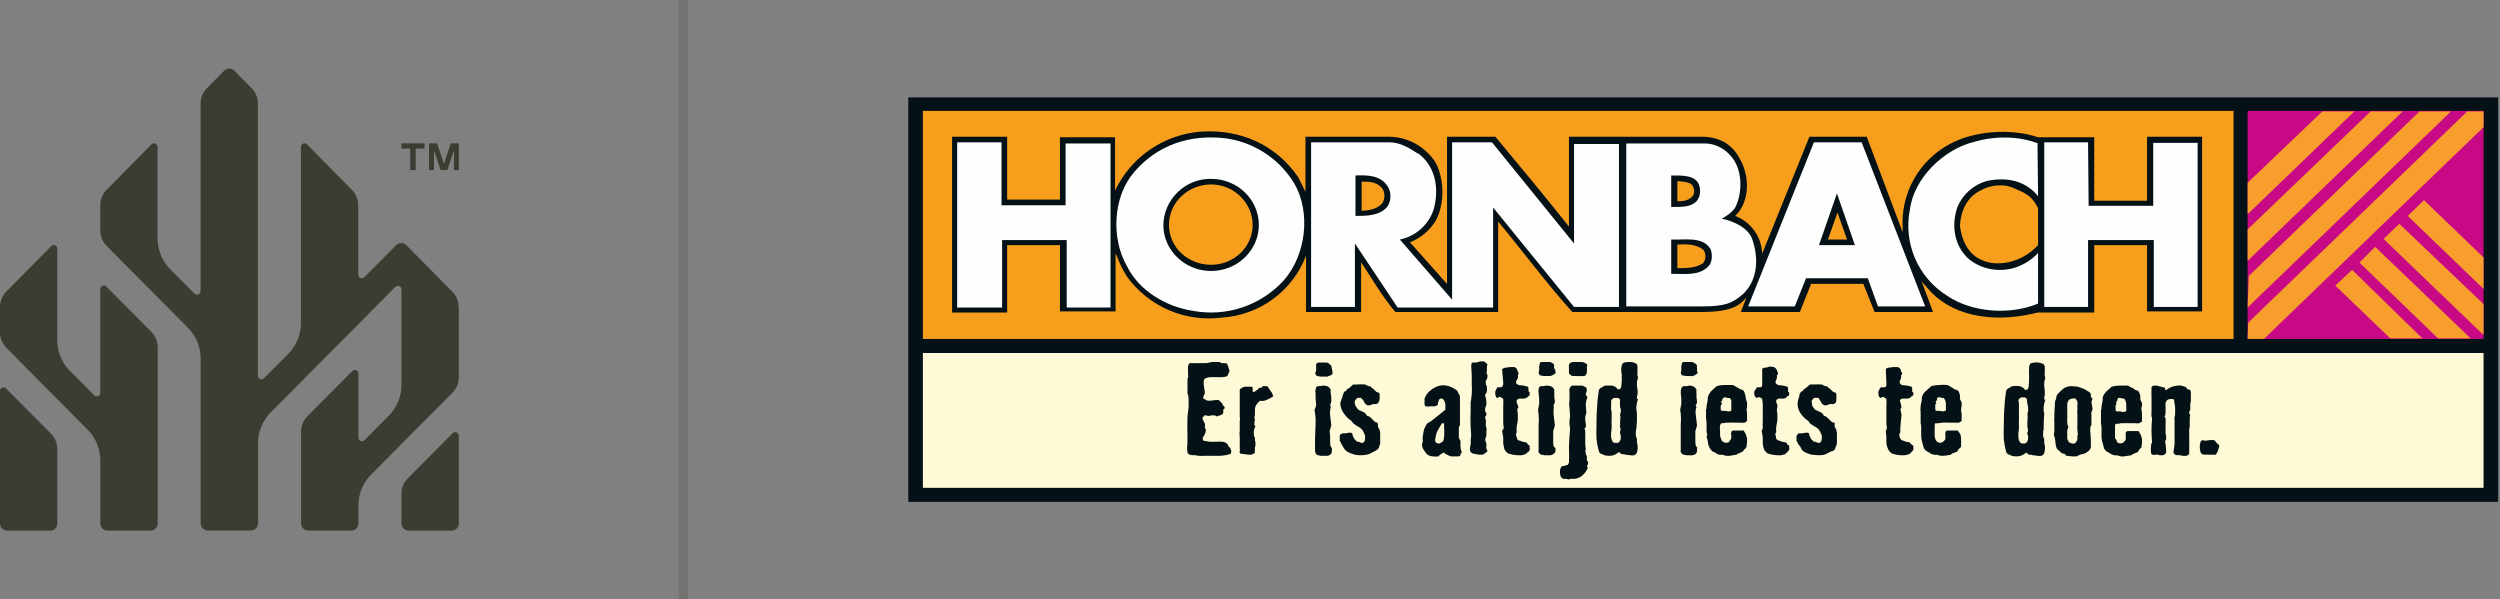
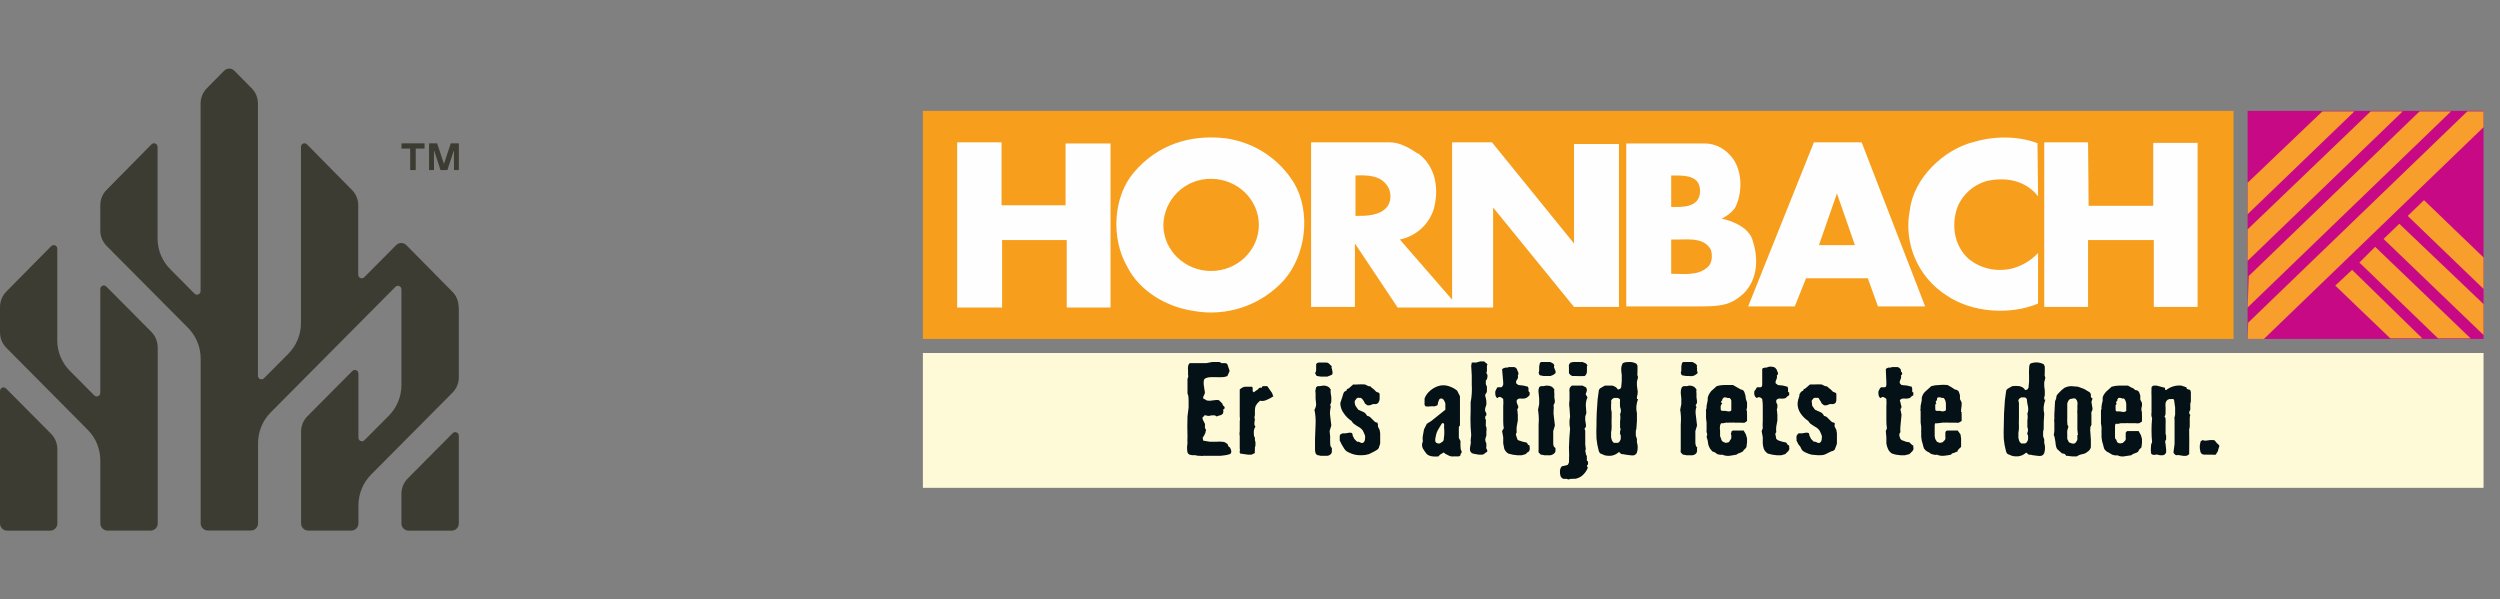
<svg xmlns="http://www.w3.org/2000/svg" width="267" height="64" viewBox="0 0 267 64" fill="none">
  <rect x="0" y="0" width="267" height="64" fill="#808080" stroke="none" />
  <path d="M42.877 15.868H43.808V18.163H44.4V15.868H45.343V15.309H42.877V15.868Z" fill="#3D3C32" />
  <path d="M48.143 15.309L47.42 17.489H47.408L46.685 15.309H45.823V18.163H46.35V16.084H46.362L47.048 18.163H47.779L48.469 16.084H48.482V18.163H49.004V15.309H48.143Z" fill="#3D3C32" />
  <path fill-rule="evenodd" clip-rule="evenodd" d="M6.125 47.953V55.904C6.125 56.329 5.782 56.676 5.358 56.676H0.764C0.343 56.676 0 56.329 0 55.904V41.763C0 41.415 0.412 41.244 0.649 41.493L5.452 46.328C5.88 46.761 6.125 47.353 6.125 47.965V47.957V47.953Z" fill="#3D3C32" />
  <path fill-rule="evenodd" clip-rule="evenodd" d="M16.845 37.082V55.899C16.845 56.324 16.502 56.671 16.077 56.671H11.483C11.062 56.671 10.715 56.324 10.715 55.899V49.178C10.715 47.949 10.233 46.772 9.368 45.903L0.674 37.143C0.245 36.711 0 36.118 0 35.506V32.786C0 32.178 0.237 31.59 0.666 31.149L5.468 26.289C5.705 26.044 6.117 26.22 6.117 26.559V36.343C6.117 37.572 6.599 38.748 7.465 39.61L10.062 42.223C10.299 42.464 10.711 42.293 10.711 41.954V30.875C10.711 30.528 11.124 30.357 11.361 30.606L16.163 35.441C16.591 35.873 16.837 36.465 16.837 37.078H16.845V37.082Z" fill="#3D3C32" />
  <path fill-rule="evenodd" clip-rule="evenodd" d="M49.002 32.787V40.297C49.002 40.914 48.758 41.502 48.329 41.934L39.631 50.69C38.765 51.563 38.283 52.74 38.283 53.965V55.896C38.283 56.321 37.94 56.668 37.515 56.668H32.921C32.501 56.668 32.154 56.321 32.154 55.896V46.096C32.154 45.479 32.399 44.891 32.828 44.458L37.63 39.623C37.867 39.382 38.279 39.554 38.279 39.893V46.741C38.279 47.088 38.691 47.259 38.928 47.01L41.526 44.397C42.391 43.523 42.873 42.347 42.873 41.122V30.913C42.873 30.566 42.461 30.394 42.224 30.643L28.907 44.05C28.042 44.924 27.56 46.1 27.56 47.325V55.888C27.56 56.313 27.217 56.66 26.792 56.66H22.198C21.777 56.66 21.43 56.313 21.43 55.888V38.292C21.43 37.063 20.948 35.887 20.083 35.017L11.385 26.262C10.956 25.829 10.711 25.237 10.711 24.624V21.913C10.711 21.304 10.948 20.716 11.377 20.283L16.179 15.416C16.416 15.171 16.828 15.346 16.828 15.685V25.47C16.828 26.699 17.31 27.875 18.176 28.744L20.773 31.358C21.01 31.599 21.422 31.427 21.422 31.088V11.059C21.422 10.45 21.659 9.862 22.088 9.429L23.942 7.551C24.24 7.249 24.73 7.249 25.028 7.551L26.882 9.429C27.311 9.862 27.547 10.45 27.547 11.059V40.125C27.547 40.472 27.96 40.644 28.197 40.395L30.794 37.782C31.66 36.908 32.142 35.731 32.142 34.507V15.694C32.142 15.346 32.554 15.175 32.791 15.424L37.593 20.292C38.022 20.724 38.259 21.312 38.259 21.921V29.333C38.259 29.68 38.671 29.851 38.908 29.602L42.309 26.18C42.608 25.878 43.098 25.878 43.396 26.18L48.312 31.154C48.741 31.587 48.978 32.175 48.978 32.791L48.994 32.8H49.002V32.787Z" fill="#3D3C32" />
  <path fill-rule="evenodd" clip-rule="evenodd" d="M49.002 46.544V55.903C49.002 56.328 48.66 56.675 48.235 56.675H43.641C43.22 56.675 42.873 56.328 42.873 55.903V52.734C42.873 52.118 43.118 51.53 43.547 51.097L48.349 46.262C48.586 46.021 48.998 46.193 48.998 46.532V46.54H49.002V46.544Z" fill="#3D3C32" />
-   <path opacity="0.2" d="M73.004 0V64" stroke="#3D3C32" />
  <g clip-path="url(#clip0_3659_2123)">
-     <path fill-rule="evenodd" clip-rule="evenodd" d="M97.004 53.6H266.804V10.4H97.004V53.6Z" fill="#041116" />
    <path fill-rule="evenodd" clip-rule="evenodd" d="M98.564 36.201H238.543V11.841H98.564V36.201Z" fill="#F79E1C" />
-     <path fill-rule="evenodd" clip-rule="evenodd" d="M124.844 24.02C124.844 26.42 126.884 28.28 129.344 28.28C131.804 28.28 133.784 26.36 133.784 24.02C133.784 21.68 131.804 19.7 129.344 19.7C126.884 19.7 124.844 21.62 124.844 24.02ZM181.904 26.66C181.124 26.06 180.104 26.06 179.144 26.12V28.64C180.104 28.64 181.124 28.64 181.904 28.1C182.059 27.892 182.144 27.639 182.144 27.38C182.144 27.12 182.059 26.867 181.904 26.66ZM195.224 25.58H197.264L196.244 22.7L195.224 25.58ZM217.664 22.22C217.064 21.08 216.584 20.72 215.264 20.18C214.124 19.58 212.624 19.7 211.484 20.36C210.044 21.08 209.384 22.58 209.324 24.14C209.504 25.58 210.164 27.2 211.724 27.8C213.104 28.46 215.804 28.22 217.664 26.18V22.22ZM180.584 19.64C180.164 19.4 179.684 19.4 179.144 19.34V21.5C179.684 21.5 180.344 21.44 180.764 20.96C181.064 20.6 180.944 19.88 180.584 19.64ZM147.524 20C146.924 19.4 146.204 19.4 145.424 19.4V22.52C146.264 22.46 147.104 22.34 147.644 21.68C147.944 21.2 147.944 20.42 147.524 20ZM138.644 18.92L139.424 20.48V14.6H148.244C149.242 14.595 150.226 14.839 151.106 15.311C151.986 15.782 152.734 16.466 153.284 17.3C154.304 19.1 154.304 21.92 153.284 23.66C152.638 24.664 151.694 25.441 150.584 25.88L154.544 30.32V14.6H159.704C162.404 17.84 165.044 21.02 167.564 24.2V14.6H181.664C183.764 14.6 185.084 15.5 185.864 17.06C186.884 18.86 186.884 21.56 185.324 23.06C186.144 23.375 186.853 23.924 187.365 24.639C187.877 25.353 188.169 26.201 188.204 27.08L193.124 14.9L193.244 14.6H199.364L203.204 24.8V24.38C203.093 22.554 203.509 20.735 204.402 19.14C205.296 17.544 206.629 16.239 208.244 15.38C210.884 13.94 214.844 13.7 217.664 14.66H223.664V21.44H229.304V14.6H235.184V33.26H229.304V26.18H223.664V33.38H217.604C213.404 34.46 209.024 33.98 206.324 31.28L205.244 30.08C205.648 31.158 206.048 32.238 206.444 33.32H200.204L199.004 30.32H193.424L192.224 33.32H185.924L186.524 31.76C185.864 32.54 185.084 33.32 181.724 33.32H167.924C165.164 30.26 162.644 26.84 160.004 23.66V33.32H149.024C147.644 31.7 146.624 29.9 145.424 28.1L145.364 27.92V33.32H139.484V27.32C138.774 29.167 137.548 30.771 135.953 31.941C134.357 33.111 132.459 33.798 130.484 33.92C128.571 34.165 126.627 33.894 124.854 33.134C123.082 32.374 121.545 31.154 120.404 29.6C119.924 28.88 119.564 28.1 119.264 27.32L119.144 27.08V33.26H113.204V26.18H107.564V33.38H101.684V14.6H107.564V21.32H113.204V14.66H119.084V20.36C119.918 18.602 121.2 17.095 122.801 15.99C124.402 14.884 126.265 14.218 128.204 14.06C132.524 13.76 136.304 15.5 138.644 18.92Z" fill="#041116" />
    <mask id="mask0_3659_2123" style="mask-type:luminance" maskUnits="userSpaceOnUse" x="97" y="10" width="170" height="44">
      <path fill-rule="evenodd" clip-rule="evenodd" d="M97.004 53.6H266.804V10.4H97.004V53.6Z" fill="white" />
    </mask>
    <g mask="url(#mask0_3659_2123)">
      <path fill-rule="evenodd" clip-rule="evenodd" d="M240.045 36.201H265.245V11.841H240.045V36.201Z" fill="#C80986" />
    </g>
    <mask id="mask1_3659_2123" style="mask-type:luminance" maskUnits="userSpaceOnUse" x="97" y="10" width="170" height="44">
      <path fill-rule="evenodd" clip-rule="evenodd" d="M97.004 53.6H266.804V10.4H97.004V53.6Z" fill="white" />
    </mask>
    <g mask="url(#mask1_3659_2123)">
      <path fill-rule="evenodd" clip-rule="evenodd" d="M240.045 36.2H241.785L265.245 13.58V11.9H263.505L240.105 34.46L240.045 36.2ZM240.045 32.84L261.765 11.9H258.405L240.165 29.48L240.045 32.84ZM240.045 27.86L256.605 11.9H253.185L240.045 24.5V27.86ZM240.045 22.88L251.445 11.9H248.025L240.045 19.52V22.88ZM257.145 23.06L265.245 30.86V27.5L258.885 21.38L257.145 23.06ZM254.565 25.52L265.245 35.78V32.48L256.245 23.9L254.565 25.52ZM251.985 28.04L260.385 36.14H263.865L253.665 26.36L251.985 28.04ZM249.405 30.5L255.285 36.14H258.705L251.205 28.82L249.405 30.5Z" fill="#F89E2D" />
    </g>
    <mask id="mask2_3659_2123" style="mask-type:luminance" maskUnits="userSpaceOnUse" x="97" y="10" width="170" height="44">
      <path fill-rule="evenodd" clip-rule="evenodd" d="M97.004 53.6H266.804V10.4H97.004V53.6Z" fill="white" />
    </mask>
    <g mask="url(#mask2_3659_2123)">
      <path fill-rule="evenodd" clip-rule="evenodd" d="M98.564 52.1H265.243V37.7H98.564V52.1Z" fill="#FEF9D6" />
    </g>
    <mask id="mask3_3659_2123" style="mask-type:luminance" maskUnits="userSpaceOnUse" x="97" y="10" width="170" height="44">
      <path fill-rule="evenodd" clip-rule="evenodd" d="M97.004 53.6H266.804V10.4H97.004V53.6Z" fill="white" />
    </mask>
    <g mask="url(#mask3_3659_2123)">
      <path fill-rule="evenodd" clip-rule="evenodd" d="M217.605 15.321L217.665 20.961C216.345 19.281 214.245 18.861 212.145 19.341C211.468 19.538 210.842 19.883 210.313 20.349C209.785 20.816 209.365 21.393 209.085 22.041C208.365 23.961 208.665 26.241 210.285 27.681C211.485 28.641 213.105 29.061 214.785 28.701C215.889 28.437 216.891 27.852 217.665 27.021V32.421C214.665 33.681 210.585 33.381 207.945 31.581C206.422 30.627 205.227 29.231 204.519 27.58C203.812 25.929 203.625 24.101 203.985 22.341C204.405 19.041 207.585 15.921 210.885 15.141C213.105 14.481 215.685 14.541 217.665 15.321M106.965 21.921H113.805V15.321H118.605V32.841H113.925V25.641H107.025V32.841H102.225V15.201H106.965V21.921ZM223.065 21.981H229.965V15.261H234.705V32.781H230.025V25.641H223.005V32.781H218.325V15.201H223.005L223.065 21.981ZM148.185 19.881C147.465 18.741 146.085 18.681 144.765 18.741V23.061C145.905 23.061 147.405 23.061 148.185 22.041C148.605 21.441 148.605 20.481 148.185 19.881ZM151.485 16.401C153.405 17.841 153.705 20.301 153.105 22.401C152.837 23.2 152.363 23.915 151.731 24.473C151.099 25.032 150.331 25.413 149.505 25.581L155.085 32.001V15.201H159.345L168.105 26.001V15.381H172.905V32.781H168.105L159.465 22.161V32.841H149.265L144.705 26.001V32.781H140.025V15.201H148.425C149.505 15.201 150.525 15.801 151.425 16.401M198.105 26.181L196.185 20.661L194.265 26.181H198.105ZM205.605 32.721H200.565L199.485 29.721H192.885L191.685 32.721H186.705L193.725 15.201H198.825L205.605 32.721ZM182.685 26.601C181.845 25.221 179.985 25.641 178.485 25.581V29.241C179.925 29.241 181.425 29.481 182.445 28.461C182.865 28.041 182.925 27.201 182.685 26.601ZM181.485 19.821C181.125 18.681 179.685 18.741 178.485 18.741V22.101C179.505 22.101 180.525 22.161 181.185 21.501C181.545 21.081 181.665 20.481 181.485 19.821ZM184.725 16.521C186.105 17.901 186.165 20.481 185.325 22.161C184.965 22.701 184.425 23.061 183.885 23.361C185.205 23.601 186.885 24.441 187.185 25.701C187.785 27.501 187.785 29.781 186.225 31.341C185.025 32.421 184.185 32.721 181.785 32.721H173.685V15.321H182.025C183.045 15.321 184.005 15.741 184.725 16.521ZM124.245 24.021C124.245 26.721 126.525 28.941 129.345 28.941C132.165 28.941 134.445 26.721 134.445 24.021C134.445 21.321 132.165 19.101 129.345 19.101C128.018 19.084 126.739 19.592 125.784 20.513C124.829 21.434 124.276 22.694 124.245 24.021ZM138.225 19.581C140.025 22.701 139.485 27.201 137.145 29.901C135.942 31.237 134.417 32.242 132.715 32.819C131.013 33.397 129.192 33.528 127.425 33.201C124.605 32.781 121.665 31.101 120.345 28.401C118.665 25.461 118.845 21.021 121.125 18.381C123.585 15.501 127.065 14.301 130.965 14.781C132.454 14.996 133.877 15.537 135.132 16.367C136.387 17.197 137.443 18.294 138.225 19.581Z" fill="#FEFEFE" />
    </g>
    <mask id="mask4_3659_2123" style="mask-type:luminance" maskUnits="userSpaceOnUse" x="97" y="10" width="170" height="44">
      <path fill-rule="evenodd" clip-rule="evenodd" d="M97.004 53.6H266.804V10.4H97.004V53.6Z" fill="white" />
    </mask>
    <g mask="url(#mask4_3659_2123)">
      <path fill-rule="evenodd" clip-rule="evenodd" d="M131.324 48.5C131.171 48.562 131.009 48.603 130.844 48.62C130.684 48.633 130.523 48.653 130.364 48.68H128.504C128.406 48.708 128.302 48.708 128.204 48.68H127.964L127.664 48.62C127.585 48.603 127.504 48.603 127.424 48.62C127.303 48.612 127.182 48.592 127.064 48.56C127.01 48.538 126.96 48.506 126.919 48.465C126.878 48.424 126.845 48.374 126.824 48.32C126.764 48.002 126.764 47.677 126.824 47.36C126.809 47.12 126.809 46.879 126.824 46.64C126.8 45.92 126.8 45.199 126.824 44.48L126.944 43.52V42.8C126.944 42.56 126.944 42.26 126.824 42.02V40.46C126.884 40.34 126.944 40.16 126.884 40.04V39.56C126.868 39.42 126.868 39.279 126.884 39.14C126.901 39.002 126.965 38.875 127.064 38.78H127.664C128.064 38.771 128.464 38.771 128.864 38.78L129.464 38.66H130.244C130.314 38.683 130.376 38.725 130.424 38.78H130.784C130.904 38.78 130.964 38.78 131.084 38.9L131.324 39.62L131.084 40.16C130.895 40.242 130.691 40.283 130.484 40.28C130.284 40.291 130.084 40.291 129.884 40.28C129.684 40.275 129.484 40.275 129.284 40.28C129.098 40.283 128.914 40.324 128.744 40.4C128.624 40.46 128.564 40.58 128.564 40.7C128.542 40.839 128.542 40.98 128.564 41.12L128.624 41.54L128.684 41.9C128.678 41.983 128.658 42.064 128.624 42.14L128.504 42.38V42.56L128.744 42.68C128.864 42.8 129.044 42.8 129.224 42.8L129.704 42.74C129.863 42.707 130.026 42.707 130.184 42.74L130.544 43.1L130.604 43.28L130.784 43.46C130.795 43.499 130.795 43.54 130.784 43.58C130.784 43.58 130.784 43.7 130.664 43.7C130.648 43.737 130.639 43.778 130.639 43.82C130.639 43.861 130.648 43.902 130.664 43.94L130.604 44.18C130.524 44.268 130.42 44.331 130.304 44.36C130.179 44.38 130.057 44.421 129.944 44.48C129.877 44.418 129.794 44.376 129.704 44.36H129.404C129.306 44.386 129.206 44.406 129.104 44.42C129.001 44.426 128.897 44.405 128.804 44.36H128.624C128.614 44.404 128.592 44.444 128.56 44.475C128.528 44.507 128.488 44.529 128.444 44.54C128.428 44.619 128.428 44.7 128.444 44.78C128.52 44.942 128.6 45.102 128.684 45.26C128.702 45.339 128.702 45.421 128.684 45.5V45.68L128.744 45.8C128.778 45.854 128.798 45.916 128.804 45.98C128.796 46.025 128.775 46.066 128.744 46.1C128.752 46.142 128.751 46.185 128.74 46.226C128.73 46.267 128.711 46.306 128.684 46.34L128.564 46.58C128.514 46.632 128.473 46.693 128.444 46.76L128.504 47.06L129.224 47.18H129.884C130.104 47.155 130.325 47.155 130.544 47.18C130.784 47.18 130.964 47.3 131.144 47.48C131.144 47.54 131.144 47.66 131.264 47.72C131.384 47.78 131.384 47.9 131.444 47.96L131.504 48.2C131.504 48.26 131.504 48.38 131.384 48.5M136.004 42.32C135.797 42.461 135.576 42.582 135.344 42.68C135.104 42.8 134.864 42.86 134.564 42.8L134.264 43.1L134.084 43.4C134.04 43.556 134.019 43.718 134.024 43.88V44.36C133.993 44.425 133.976 44.497 133.976 44.57C133.976 44.642 133.993 44.714 134.024 44.78L133.964 45.2C133.964 45.32 133.964 45.44 134.084 45.56C133.964 45.74 133.904 45.92 133.904 46.16C133.904 46.4 133.904 46.58 134.024 46.76V47L134.084 47.24V47.54C134.081 47.623 134.061 47.705 134.024 47.78V48.08C134.003 48.178 134.003 48.281 134.024 48.38L133.664 48.56H133.304L132.884 48.5C132.746 48.47 132.606 48.45 132.464 48.44C132.433 48.409 132.412 48.37 132.401 48.328C132.39 48.286 132.392 48.241 132.404 48.2C132.436 48.102 132.436 47.997 132.404 47.9V47.24C132.402 47.12 132.402 47 132.404 46.88V46.58C132.363 46.402 132.363 46.217 132.404 46.04V45.56V45.02C132.44 44.841 132.44 44.658 132.404 44.48V42.98V41.6C132.584 41.42 132.824 41.3 133.004 41.3H133.724L133.784 41.42V41.78L133.904 41.9L134.144 41.72L134.324 41.6L134.504 41.42C134.583 41.399 134.666 41.399 134.744 41.42C134.761 41.347 134.803 41.283 134.864 41.24C134.904 41.233 134.945 41.233 134.984 41.24H135.164C135.224 41.249 135.285 41.249 135.344 41.24L135.764 41.84C135.884 41.96 135.944 42.2 136.004 42.44M142.244 39.08C142.218 39.125 142.204 39.177 142.204 39.23C142.204 39.282 142.218 39.334 142.244 39.38L142.304 39.68C142.325 39.758 142.325 39.841 142.304 39.92C142.304 39.98 142.244 40.04 142.064 40.1L141.764 40.22H141.404C141.285 40.229 141.164 40.229 141.044 40.22C140.926 40.19 140.806 40.17 140.684 40.16C140.684 40.16 140.564 40.16 140.564 40.04C140.522 39.981 140.482 39.921 140.444 39.86C140.511 39.773 140.553 39.669 140.564 39.56V39.2V38.9C140.624 38.78 140.744 38.72 140.864 38.72H141.584C141.704 38.72 141.824 38.72 141.944 38.84L142.184 39.08M142.244 47.9V48.26C142.224 48.379 142.16 48.486 142.064 48.56C141.977 48.626 141.873 48.668 141.764 48.68H141.404C141.284 48.684 141.164 48.684 141.044 48.68C140.947 48.647 140.846 48.627 140.744 48.62C140.624 48.56 140.504 48.5 140.504 48.38C140.466 48.284 140.446 48.182 140.444 48.08V47.6V46.88L140.504 45.32C140.532 44.797 140.492 44.272 140.384 43.76C140.504 43.58 140.564 43.34 140.564 43.16L140.504 42.56C140.496 42.36 140.496 42.16 140.504 41.96C140.444 41.78 140.504 41.6 140.564 41.36C140.616 41.308 140.677 41.267 140.744 41.24H140.924C141.063 41.213 141.204 41.193 141.344 41.18C141.704 41.18 141.944 41.3 142.124 41.6C142.1 41.739 142.1 41.881 142.124 42.02L142.184 42.44V42.86C142.177 42.988 142.136 43.112 142.064 43.22L142.124 43.46C142.064 43.76 142.004 44.06 142.064 44.42L142.184 45.44L142.004 46.04L142.064 46.64C142.052 46.839 142.052 47.04 142.064 47.24C142.064 47.48 142.064 47.72 142.244 47.84M147.404 47V47.36C147.377 47.483 147.337 47.604 147.284 47.72C147.284 47.84 147.224 47.9 147.104 48.02L146.804 48.2L146.204 48.5C145.952 48.579 145.689 48.62 145.424 48.62C145.183 48.628 144.941 48.607 144.704 48.56C144.476 48.506 144.254 48.425 144.044 48.32C143.908 48.268 143.785 48.186 143.684 48.08C143.592 47.968 143.511 47.848 143.444 47.72C143.383 47.62 143.323 47.52 143.264 47.42C143.217 47.294 143.156 47.173 143.084 47.06V46.82V46.58C143.092 46.516 143.113 46.455 143.144 46.4L143.384 46.28H143.684L144.044 46.22C144.123 46.202 144.205 46.202 144.284 46.22C144.404 46.22 144.464 46.34 144.464 46.52L144.644 46.88L144.944 47.18H145.124L145.364 47.3C145.424 47.311 145.485 47.311 145.544 47.3C145.586 47.285 145.623 47.261 145.654 47.23C145.685 47.199 145.709 47.161 145.724 47.12C145.773 47.028 145.794 46.923 145.784 46.82C145.804 46.721 145.804 46.619 145.784 46.52C145.752 46.417 145.712 46.316 145.664 46.22C145.617 46.143 145.577 46.063 145.544 45.98C145.463 45.863 145.361 45.761 145.244 45.68C145.147 45.615 145.047 45.555 144.944 45.5C144.819 45.428 144.699 45.348 144.584 45.26C144.489 45.173 144.408 45.072 144.344 44.96C144.009 44.741 143.723 44.455 143.504 44.12C143.271 43.808 143.144 43.429 143.144 43.04L143.264 42.68L143.384 42.32C143.408 42.195 143.449 42.074 143.504 41.96C143.504 41.9 143.624 41.78 143.804 41.72L143.864 41.54C143.929 41.536 143.991 41.515 144.044 41.48L144.524 41.06C144.664 41.077 144.805 41.077 144.944 41.06C145.224 41.042 145.505 41.042 145.784 41.06L146.144 41.24C146.264 41.24 146.384 41.24 146.444 41.36L146.744 41.6L146.984 41.84L147.284 41.96C147.306 41.984 147.323 42.013 147.333 42.043C147.343 42.074 147.347 42.107 147.344 42.14V42.32C147.343 42.36 147.343 42.4 147.344 42.44V42.62C147.335 42.748 147.293 42.871 147.224 42.98C147.19 43.029 147.146 43.071 147.094 43.102C147.042 43.133 146.984 43.153 146.924 43.16C146.825 43.147 146.724 43.147 146.624 43.16C146.526 43.203 146.426 43.243 146.324 43.28C146.225 43.298 146.124 43.298 146.024 43.28L145.784 43.1C145.74 43.022 145.699 42.942 145.664 42.86L145.544 42.68L145.364 42.5C145.305 42.484 145.243 42.484 145.184 42.5C145.064 42.44 144.944 42.5 144.884 42.56L144.704 42.8C144.644 42.98 144.704 43.16 144.764 43.34L145.064 43.76L145.604 44C145.784 44.06 145.904 44.24 146.024 44.42C146.134 44.428 146.239 44.47 146.324 44.54L146.564 44.78L146.804 45.02C146.887 45.093 146.993 45.136 147.104 45.14L147.164 45.32V45.56L147.344 45.92L147.404 46.28V47ZM154.184 45.2H154.004L153.644 45.8C153.493 46.037 153.391 46.302 153.344 46.58C153.315 46.678 153.295 46.778 153.284 46.88C153.274 46.959 153.274 47.04 153.284 47.12C153.31 47.188 153.351 47.249 153.404 47.3L153.584 47.36H153.764C153.944 47.24 154.124 47.18 154.184 47L154.244 46.46C154.255 46.26 154.255 46.059 154.244 45.86C154.215 45.701 154.215 45.538 154.244 45.38L154.184 45.2ZM156.104 48.2C156.103 48.24 156.103 48.28 156.104 48.32C156.068 48.382 156.028 48.442 155.984 48.5C155.99 48.539 155.99 48.58 155.984 48.62C155.941 48.681 155.877 48.723 155.804 48.74C155.664 48.733 155.524 48.733 155.384 48.74C155.245 48.751 155.104 48.751 154.964 48.74C154.816 48.701 154.674 48.641 154.544 48.56C154.407 48.51 154.283 48.428 154.184 48.32C154.09 48.389 153.99 48.45 153.884 48.5C153.783 48.555 153.7 48.638 153.644 48.74C153.425 48.77 153.203 48.77 152.984 48.74C152.765 48.723 152.555 48.639 152.384 48.5C152.228 48.311 152.088 48.111 151.964 47.9C151.844 47.66 151.844 47.42 151.964 47.12C151.922 46.922 151.922 46.717 151.964 46.52L152.084 45.86L152.384 45.26L152.864 44.96C153.359 44.553 153.859 44.153 154.364 43.76C154.355 43.64 154.355 43.519 154.364 43.4C154.371 43.3 154.371 43.2 154.364 43.1C154.338 42.995 154.298 42.894 154.244 42.8C154.196 42.693 154.111 42.608 154.004 42.56C153.824 42.56 153.764 42.56 153.704 42.68L153.584 42.98C153.575 43.081 153.555 43.182 153.524 43.28L153.224 43.4C153.065 43.382 152.904 43.382 152.744 43.4C152.586 43.428 152.423 43.428 152.264 43.4C152.203 43.357 152.161 43.292 152.144 43.22C152.131 43.14 152.131 43.059 152.144 42.98C152.138 42.84 152.138 42.7 152.144 42.56C152.267 42.231 152.474 41.942 152.744 41.72C152.991 41.507 153.276 41.344 153.584 41.24C153.954 41.116 154.354 41.116 154.724 41.24C155.084 41.36 155.324 41.48 155.624 41.72L155.924 42.32V44.12C155.931 44.48 155.931 44.84 155.924 45.2V45.44C155.869 45.488 155.828 45.55 155.804 45.62V46.04C155.801 46.16 155.801 46.28 155.804 46.4V46.76L155.984 47.12C155.971 47.319 155.971 47.52 155.984 47.72C155.984 47.84 155.984 48.02 156.104 48.2ZM158.864 38.9C158.821 38.972 158.8 39.055 158.804 39.14V39.62L158.744 39.86C158.864 39.98 158.864 40.04 158.864 40.22L158.804 40.52C158.684 40.58 158.684 40.64 158.684 40.7C158.678 40.739 158.678 40.78 158.684 40.82V41L158.744 41.18C158.779 41.21 158.801 41.253 158.804 41.3C158.806 41.34 158.806 41.38 158.804 41.42V41.6C158.796 41.639 158.796 41.68 158.804 41.72C158.813 41.804 158.792 41.889 158.744 41.96C158.701 42.017 158.661 42.077 158.624 42.14C158.615 42.199 158.615 42.26 158.624 42.32L158.684 42.5L158.744 42.86C158.751 42.98 158.751 43.1 158.744 43.22L158.624 43.58C158.598 43.698 158.598 43.821 158.624 43.94C158.69 44.004 158.732 44.089 158.744 44.18V44.36C158.624 44.42 158.624 44.48 158.624 44.54V44.72L158.684 44.84C158.7 44.867 158.708 44.898 158.708 44.93C158.708 44.961 158.7 44.992 158.684 45.02C158.703 45.078 158.703 45.141 158.684 45.2V45.32C158.678 45.379 158.678 45.44 158.684 45.5L158.744 45.62C158.774 45.778 158.774 45.941 158.744 46.1V46.52C158.693 46.656 158.652 46.797 158.624 46.94C158.627 47.088 158.668 47.233 158.744 47.36V47.72C158.684 47.84 158.744 47.9 158.804 48.02C158.864 48.14 158.864 48.2 158.804 48.26L158.624 48.38C158.544 48.468 158.44 48.531 158.324 48.56H157.964L157.604 48.5C157.506 48.472 157.406 48.452 157.304 48.44C157.124 48.38 157.064 48.26 157.004 48.14C156.982 48.021 156.982 47.898 157.004 47.78L157.064 47.42C157.098 47.302 157.098 47.177 157.064 47.06L157.124 46.46L157.064 45.62C157.037 45.02 157.037 44.419 157.064 43.82V42.98C157.185 42.347 157.226 41.702 157.184 41.06V40.1C157.157 39.76 157.137 39.42 157.124 39.08L157.184 38.72H157.664L158.084 38.6H158.504L158.864 38.9ZM163.364 47.78C163.388 47.858 163.388 47.941 163.364 48.02C163.355 48.083 163.335 48.144 163.304 48.2C163.246 48.242 163.186 48.282 163.124 48.32L162.944 48.5L162.524 48.62H162.044C161.884 48.607 161.723 48.587 161.564 48.56L161.084 48.44C160.902 48.323 160.756 48.156 160.664 47.96L160.544 47.36V46.7L160.424 46.04L160.604 45.74C160.562 45.482 160.542 45.221 160.544 44.96V43.4C160.566 43.14 160.566 42.879 160.544 42.62C160.486 42.535 160.402 42.472 160.304 42.44C160.262 42.406 160.209 42.387 160.154 42.387C160.1 42.387 160.047 42.406 160.004 42.44V42.5H159.884C159.78 42.407 159.716 42.278 159.704 42.14C159.684 42.02 159.684 41.899 159.704 41.78L159.824 41.54C159.841 41.467 159.883 41.403 159.944 41.36H160.304C160.424 41.36 160.484 41.24 160.544 41.06V40.82L160.424 39.44C160.471 39.382 160.533 39.34 160.604 39.32C160.661 39.29 160.722 39.27 160.784 39.26H160.964C161.029 39.256 161.091 39.235 161.144 39.2H161.684C161.804 39.2 161.984 39.32 162.044 39.5C162.054 39.563 162.074 39.624 162.104 39.68L162.164 39.8V39.98L162.104 40.1C162.133 40.198 162.133 40.302 162.104 40.4L161.924 40.7V40.94L162.164 41.12L162.704 41.18L163.184 41.3L163.244 41.48V41.66C163.239 41.7 163.239 41.74 163.244 41.78L163.364 41.9V42.2C163.331 42.246 163.29 42.286 163.244 42.32C163.174 42.391 163.093 42.452 163.004 42.5C162.943 42.515 162.883 42.535 162.824 42.56C162.665 42.581 162.504 42.581 162.344 42.56C162.275 42.562 162.207 42.579 162.145 42.61C162.082 42.641 162.028 42.685 161.984 42.74V42.98C162.049 43.138 162.109 43.298 162.164 43.46C162.152 43.551 162.11 43.635 162.044 43.7L162.104 44.3V44.9L161.984 45.56C161.961 45.759 161.961 45.96 161.984 46.16C161.924 46.28 161.864 46.4 161.924 46.52L162.044 46.88C162.044 46.94 162.164 47.06 162.284 47.06L162.644 47.18L162.944 47.24C163.064 47.24 163.124 47.36 163.184 47.48L163.364 47.6V47.78ZM166.004 39.02C165.978 39.065 165.964 39.117 165.964 39.17C165.964 39.222 165.978 39.274 166.004 39.32L166.124 39.62C166.148 39.698 166.148 39.781 166.124 39.86L165.884 40.04L165.584 40.16H165.224C165.105 40.169 164.984 40.169 164.864 40.16C164.766 40.133 164.666 40.113 164.564 40.1C164.504 40.1 164.444 40.1 164.384 39.98C164.362 39.92 164.342 39.86 164.324 39.8C164.37 39.706 164.391 39.603 164.384 39.5V39.14L164.444 38.84C164.444 38.72 164.564 38.66 164.684 38.66H165.464C165.524 38.66 165.644 38.66 165.764 38.78C165.884 38.78 165.944 38.9 166.004 39.02ZM166.124 47.84V48.2C166.107 48.263 166.077 48.323 166.036 48.375C165.994 48.426 165.943 48.469 165.884 48.5C165.797 48.566 165.693 48.608 165.584 48.62C165.485 48.631 165.384 48.631 165.284 48.62C165.164 48.624 165.044 48.624 164.924 48.62C164.808 48.581 164.687 48.561 164.564 48.56L164.324 48.32C164.306 48.22 164.306 48.119 164.324 48.02V47.6V46.88V45.32C164.384 44.72 164.324 44.24 164.264 43.76L164.384 43.16V42.56L164.324 41.96C164.29 41.758 164.311 41.551 164.384 41.36C164.436 41.308 164.497 41.267 164.564 41.24H164.804C164.924 41.215 165.044 41.195 165.164 41.18C165.584 41.18 165.824 41.3 166.004 41.6C165.98 41.739 165.98 41.881 166.004 42.02V42.44L166.064 42.86C166.057 42.988 166.016 43.112 165.944 43.22C165.884 43.28 165.944 43.34 165.944 43.46C165.944 43.76 165.884 44.06 165.944 44.42L166.064 45.44L165.884 46.04V47.24C165.884 47.48 165.884 47.72 166.124 47.84ZM169.484 39.08C169.482 39.28 169.482 39.48 169.484 39.68C169.484 39.773 169.463 39.865 169.421 39.948C169.379 40.031 169.319 40.104 169.244 40.16C168.945 40.174 168.644 40.174 168.344 40.16H167.924C167.776 40.099 167.651 39.994 167.564 39.86V39.26C167.551 39.16 167.551 39.059 167.564 38.96C167.6 38.864 167.663 38.781 167.744 38.72L168.044 38.66C168.144 38.652 168.244 38.652 168.344 38.66H168.644C168.764 38.674 168.885 38.674 169.004 38.66L169.304 38.78C169.365 38.807 169.419 38.848 169.461 38.901C169.502 38.953 169.531 39.014 169.544 39.08M169.604 49.88C169.484 50.24 169.304 50.48 169.064 50.72C168.824 50.96 168.524 51.08 168.224 51.14C168.146 51.119 168.063 51.119 167.984 51.14H167.744L167.564 51.2C167.48 51.204 167.397 51.183 167.324 51.14C167.264 51.142 167.204 51.142 167.144 51.14C167.085 51.147 167.024 51.147 166.964 51.14C166.896 51.114 166.834 51.073 166.784 51.02C166.727 50.973 166.685 50.91 166.664 50.84C166.609 50.665 166.588 50.482 166.604 50.3C166.609 50.124 166.672 49.955 166.784 49.82C166.858 49.779 166.94 49.758 167.024 49.76L167.264 49.7L167.444 49.64L167.564 49.4C167.592 48.86 167.592 48.319 167.564 47.78C167.58 47.118 167.62 46.458 167.684 45.8C167.669 45.639 167.649 45.479 167.624 45.32V44.9L167.684 44.48L167.624 43.58C167.576 43.302 167.576 43.017 167.624 42.74V42.32C167.621 42.18 167.621 42.04 167.624 41.9C167.603 41.781 167.603 41.659 167.624 41.54C167.624 41.42 167.744 41.3 167.864 41.18H169.004L169.244 41.3C169.314 41.323 169.376 41.365 169.424 41.42L169.484 41.66L169.424 41.9C169.398 41.933 169.379 41.972 169.368 42.013C169.358 42.054 169.357 42.098 169.364 42.14L169.544 42.44C169.424 42.68 169.364 42.98 169.364 43.28L169.424 44.12L169.304 44.48V44.9L169.364 45.26C169.39 45.378 169.39 45.501 169.364 45.62L169.244 45.74V45.86L169.304 45.98V46.58C169.312 46.88 169.312 47.18 169.304 47.48L169.364 47.96C169.333 48.025 169.316 48.097 169.316 48.17C169.316 48.242 169.333 48.314 169.364 48.38C169.364 48.5 169.364 48.62 169.484 48.68C169.463 48.779 169.463 48.881 169.484 48.98C169.466 49.059 169.466 49.141 169.484 49.22C169.604 49.22 169.604 49.34 169.604 49.4C169.612 49.459 169.612 49.52 169.604 49.58C169.556 49.633 169.515 49.694 169.484 49.76C169.484 49.76 169.484 49.88 169.604 49.94M173.024 46.4C173.011 46.34 173.011 46.279 173.024 46.22V46.04C173.054 45.983 173.074 45.922 173.084 45.86C173.081 45.795 173.06 45.733 173.024 45.68V44.96C173.068 44.722 173.068 44.478 173.024 44.24C173.144 44 173.144 43.76 173.024 43.46C173.001 43.2 173.001 42.939 173.024 42.68C172.994 42.627 172.95 42.582 172.898 42.551C172.845 42.519 172.786 42.502 172.724 42.5C172.604 42.495 172.484 42.495 172.364 42.5L172.184 42.62C172.147 42.648 172.117 42.684 172.096 42.725C172.075 42.767 172.064 42.813 172.064 42.86C172.064 42.92 172.124 43.04 172.064 43.1C172.068 43.2 172.068 43.3 172.064 43.4V43.7L172.124 44V44.54C172.11 44.88 172.11 45.22 172.124 45.56C172.128 45.761 172.108 45.963 172.064 46.16V46.7L172.124 46.94C172.144 47.028 172.185 47.111 172.244 47.18L172.364 47.3C172.404 47.305 172.445 47.305 172.484 47.3H172.784C172.964 47.24 173.024 47.06 173.084 46.94C173.111 46.761 173.111 46.579 173.084 46.4M174.944 40.28L174.824 40.76V41.18L174.884 41.66C174.944 41.84 174.884 41.96 174.884 42.14C174.862 42.219 174.842 42.299 174.824 42.38V42.62H174.944C174.848 42.87 174.788 43.133 174.764 43.4C174.755 43.519 174.755 43.64 174.764 43.76L174.824 44.12C174.818 44.4 174.818 44.68 174.824 44.96L174.764 45.8C174.716 45.913 174.696 46.037 174.704 46.16V46.52L174.824 46.88V47.24C174.935 47.591 174.935 47.968 174.824 48.32C174.764 48.5 174.644 48.56 174.524 48.62C174.386 48.649 174.243 48.649 174.104 48.62C173.943 48.608 173.783 48.588 173.624 48.56C173.488 48.52 173.346 48.5 173.204 48.5C173.132 48.483 173.067 48.441 173.024 48.38C173.024 48.32 172.904 48.26 172.844 48.32C172.611 48.528 172.316 48.654 172.004 48.68C171.644 48.68 171.404 48.68 171.104 48.5C171.012 48.492 170.926 48.449 170.864 48.38C170.807 48.31 170.766 48.228 170.744 48.14C170.624 47.708 170.543 47.266 170.504 46.82C170.483 46.36 170.483 45.899 170.504 45.44C170.502 44.518 170.542 43.597 170.624 42.68L170.744 41.78C170.744 41.6 170.864 41.48 170.984 41.42L171.404 41.18H172.184C172.424 41.24 172.664 41.36 172.784 41.6L173.024 41.54C173.066 41.481 173.107 41.421 173.144 41.36L173.204 40.7C173.211 40.48 173.211 40.26 173.204 40.04C173.169 39.842 173.149 39.641 173.144 39.44C173.144 39.2 173.204 38.96 173.324 38.78C173.564 38.66 173.804 38.66 174.044 38.66C174.296 38.656 174.544 38.718 174.764 38.84C174.826 38.907 174.868 38.99 174.884 39.08V39.62C174.873 39.699 174.873 39.78 174.884 39.86C174.868 39.898 174.859 39.938 174.859 39.98C174.859 40.021 174.868 40.062 174.884 40.1L174.944 40.28ZM181.244 39.08C181.228 39.117 181.219 39.158 181.219 39.2C181.219 39.241 181.228 39.282 181.244 39.32V39.62C181.288 39.692 181.309 39.775 181.304 39.86L181.064 40.04C180.975 40.102 180.872 40.143 180.764 40.16C180.645 40.175 180.524 40.175 180.404 40.16C180.304 40.166 180.204 40.166 180.104 40.16C179.986 40.13 179.866 40.11 179.744 40.1C179.684 40.1 179.624 40.1 179.564 39.98C179.542 39.92 179.522 39.861 179.504 39.8C179.55 39.706 179.571 39.603 179.564 39.5V39.14L179.624 38.84C179.624 38.72 179.744 38.66 179.864 38.66H180.644C180.764 38.66 180.824 38.66 180.944 38.78C181.064 38.78 181.124 38.9 181.244 39.02M181.244 47.84V48.2C181.224 48.319 181.16 48.426 181.064 48.5C180.977 48.566 180.873 48.608 180.764 48.62C180.665 48.631 180.564 48.631 180.464 48.62C180.344 48.624 180.224 48.624 180.104 48.62C179.988 48.581 179.867 48.561 179.744 48.56L179.504 48.32C179.486 48.22 179.486 48.119 179.504 48.02C179.498 47.9 179.498 47.779 179.504 47.66V46.88V45.32C179.552 44.799 179.532 44.275 179.444 43.76L179.564 43.16V42.56C179.536 42.361 179.516 42.16 179.504 41.96C179.504 41.78 179.504 41.6 179.624 41.36C179.676 41.308 179.737 41.267 179.804 41.24H180.164L180.404 41.18C180.764 41.18 181.004 41.3 181.184 41.6C181.16 41.739 181.16 41.881 181.184 42.02V42.44L181.244 42.86C181.244 42.98 181.244 43.1 181.124 43.22C181.064 43.28 181.124 43.34 181.184 43.46C181.064 43.76 181.064 44.06 181.124 44.42L181.244 45.44L181.064 46.04V47.24C181.064 47.48 181.124 47.72 181.304 47.84M184.904 43.82V43.46C184.909 43.34 184.909 43.22 184.904 43.1V42.8C184.904 42.68 184.784 42.56 184.724 42.5C184.645 42.512 184.564 42.512 184.484 42.5C184.426 42.474 184.366 42.454 184.304 42.44C184.245 42.431 184.184 42.431 184.124 42.44L183.944 42.62V42.74L183.824 42.86C183.814 42.899 183.814 42.94 183.824 42.98L183.944 43.1C183.891 43.124 183.848 43.166 183.824 43.22L183.764 43.4C183.762 43.44 183.762 43.48 183.764 43.52C183.777 43.579 183.777 43.64 183.764 43.7C183.764 43.82 183.884 43.88 183.944 43.88H184.244L184.604 43.94C184.724 43.94 184.844 43.94 184.904 43.82ZM186.584 44C186.57 44.099 186.57 44.2 186.584 44.3V44.96L186.344 45.14C186.205 45.164 186.063 45.164 185.924 45.14C185.824 45.143 185.724 45.143 185.624 45.14C185.504 45.133 185.384 45.133 185.264 45.14C185.145 45.121 185.024 45.121 184.904 45.14C184.805 45.125 184.704 45.125 184.604 45.14C184.504 45.137 184.404 45.137 184.304 45.14L184.064 45.2C183.985 45.21 183.904 45.21 183.824 45.2C183.767 45.27 183.726 45.352 183.704 45.44C183.671 45.638 183.671 45.841 183.704 46.04V46.58L183.824 46.88C183.824 47 183.884 47.06 184.004 47.18L184.304 47.3L184.604 47.24C184.724 47.18 184.724 47.06 184.784 47C184.826 46.962 184.859 46.916 184.88 46.864C184.901 46.812 184.909 46.755 184.904 46.7C184.906 46.62 184.906 46.54 184.904 46.46C184.844 46.34 184.844 46.28 184.904 46.22C184.904 46.1 184.904 46.04 185.084 45.98H186.224L186.464 46.4L186.584 46.82V47.24L186.524 47.72C186.512 47.763 186.492 47.804 186.464 47.84L186.344 47.96C186.302 47.997 186.262 48.037 186.224 48.08C186.193 48.113 186.173 48.155 186.164 48.2L185.804 48.38C185.67 48.404 185.545 48.467 185.444 48.56L184.724 48.68C184.458 48.71 184.189 48.669 183.944 48.56C183.866 48.58 183.783 48.58 183.704 48.56C183.602 48.555 183.501 48.535 183.404 48.5L183.164 48.32L182.864 48.2L182.624 47.9C182.551 47.766 182.491 47.625 182.444 47.48C182.417 47.341 182.397 47.2 182.384 47.06L182.264 46.64L182.324 46.46C182.328 46.42 182.328 46.38 182.324 46.34C182.303 46.28 182.283 46.22 182.264 46.16C182.249 46.101 182.249 46.039 182.264 45.98C182.272 45.84 182.272 45.7 182.264 45.56C182.266 45.42 182.266 45.28 182.264 45.14C182.237 44.981 182.217 44.82 182.204 44.66V44.24C182.209 44.14 182.209 44.04 182.204 43.94C182.182 43.816 182.203 43.689 182.264 43.58C182.251 43.5 182.251 43.419 182.264 43.34C182.296 43.138 182.336 42.938 182.384 42.74V42.5C182.444 42.2 182.564 42.02 182.744 41.78L183.344 41.24C183.637 41.156 183.94 41.115 184.244 41.12H185.084L185.504 41.36L185.924 41.6C186.104 41.6 186.224 41.72 186.284 41.84L186.404 42.2L186.464 42.62L186.584 42.98V43.52L186.524 43.76L186.584 44ZM191.084 47.78C191.108 47.858 191.108 47.941 191.084 48.02C191.057 48.087 191.016 48.148 190.964 48.2L190.844 48.32L190.664 48.5L190.244 48.62C189.923 48.641 189.6 48.62 189.284 48.56L188.804 48.44C188.622 48.323 188.476 48.156 188.384 47.96C188.318 47.766 188.277 47.564 188.264 47.36V46.7L188.144 46.04L188.264 45.74C188.242 45.48 188.242 45.219 188.264 44.96V43.4C188.266 43.138 188.246 42.877 188.204 42.62C188.146 42.535 188.062 42.472 187.964 42.44C187.926 42.423 187.886 42.415 187.844 42.415C187.803 42.415 187.762 42.423 187.724 42.44L187.664 42.5H187.604C187.542 42.459 187.488 42.407 187.447 42.345C187.405 42.283 187.377 42.213 187.364 42.14C187.344 42.02 187.344 41.899 187.364 41.78L187.544 41.54C187.561 41.467 187.603 41.403 187.664 41.36H188.024C188.144 41.36 188.204 41.24 188.204 41.06V39.44C188.217 39.396 188.237 39.355 188.264 39.32L188.504 39.26H188.684C188.728 39.247 188.768 39.227 188.804 39.2C189 39.139 189.209 39.139 189.404 39.2C189.524 39.2 189.644 39.32 189.764 39.5C189.774 39.563 189.794 39.624 189.824 39.68L189.884 39.8V39.98L189.764 40.1C189.793 40.198 189.793 40.302 189.764 40.4L189.644 40.7C189.621 40.778 189.621 40.861 189.644 40.94L189.884 41.12L190.424 41.18L190.904 41.3L190.964 41.48V41.78C190.964 41.84 190.964 41.9 191.084 41.9V42.2C191.033 42.251 190.972 42.292 190.904 42.32C190.852 42.386 190.791 42.447 190.724 42.5C190.663 42.515 190.603 42.535 190.544 42.56C190.385 42.581 190.224 42.581 190.064 42.56C189.995 42.562 189.927 42.579 189.865 42.61C189.802 42.641 189.748 42.685 189.704 42.74V42.98L189.824 43.22V43.46C189.829 43.544 189.808 43.627 189.764 43.7L189.824 44.3V44.9L189.704 45.56C189.682 45.759 189.682 45.96 189.704 46.16C189.584 46.28 189.584 46.4 189.644 46.52L189.704 46.88C189.824 46.94 189.884 47.06 190.004 47.06L190.364 47.18L190.664 47.24C190.784 47.24 190.844 47.36 190.904 47.48L191.084 47.6V47.78ZM196.184 47C196.18 47.12 196.18 47.24 196.184 47.36C196.156 47.483 196.116 47.604 196.064 47.72L195.944 48.02C195.852 48.124 195.723 48.188 195.584 48.2L194.984 48.5C194.744 48.62 194.504 48.62 194.204 48.62L193.484 48.56C193.256 48.506 193.034 48.425 192.824 48.32C192.689 48.266 192.566 48.184 192.464 48.08C192.393 47.965 192.333 47.845 192.284 47.72C192.203 47.621 192.123 47.521 192.044 47.42C191.997 47.294 191.937 47.173 191.864 47.06C191.881 46.98 191.881 46.899 191.864 46.82V46.58C191.89 46.511 191.931 46.45 191.984 46.4C191.984 46.34 192.044 46.28 192.164 46.28H192.464L192.824 46.22C192.903 46.202 192.985 46.202 193.064 46.22C193.184 46.22 193.244 46.34 193.244 46.52L193.424 46.88L193.724 47.18H193.904L194.144 47.3C194.204 47.311 194.265 47.311 194.324 47.3C194.366 47.285 194.403 47.261 194.434 47.23C194.465 47.199 194.489 47.161 194.504 47.12C194.553 47.028 194.574 46.923 194.564 46.82C194.584 46.721 194.584 46.619 194.564 46.52C194.532 46.417 194.492 46.316 194.444 46.22C194.397 46.143 194.357 46.063 194.324 45.98C194.243 45.863 194.141 45.761 194.024 45.68C193.927 45.615 193.827 45.555 193.724 45.5C193.599 45.427 193.479 45.347 193.364 45.26C193.269 45.173 193.188 45.072 193.124 44.96C192.789 44.741 192.503 44.455 192.284 44.12C192.072 43.801 191.967 43.422 191.984 43.04L192.044 42.68L192.164 42.32C192.164 42.2 192.164 42.08 192.284 41.96C192.284 41.9 192.404 41.78 192.584 41.72C192.584 41.66 192.584 41.6 192.704 41.54C192.748 41.527 192.788 41.507 192.824 41.48L193.304 41.06H193.784C194.044 41.045 194.305 41.045 194.564 41.06L194.924 41.24C195.044 41.24 195.164 41.24 195.224 41.36L195.524 41.6L195.764 41.84L196.064 41.96C196.086 41.984 196.103 42.013 196.113 42.043C196.123 42.074 196.127 42.107 196.124 42.14V42.62C196.133 42.743 196.113 42.866 196.064 42.98C196.024 43.037 195.97 43.084 195.907 43.115C195.844 43.147 195.775 43.162 195.704 43.16C195.605 43.147 195.504 43.147 195.404 43.16C195.306 43.203 195.206 43.243 195.104 43.28C195.005 43.298 194.904 43.298 194.804 43.28L194.564 43.1C194.52 43.022 194.48 42.942 194.444 42.86C194.406 42.798 194.366 42.738 194.324 42.68C194.295 42.613 194.254 42.553 194.204 42.5C194.127 42.472 194.042 42.472 193.964 42.5C193.914 42.482 193.859 42.478 193.806 42.489C193.753 42.499 193.704 42.524 193.664 42.56C193.607 42.641 193.547 42.721 193.484 42.8L193.544 43.34L193.844 43.76L194.384 44C194.564 44.06 194.744 44.24 194.804 44.42C194.913 44.431 195.017 44.473 195.104 44.54L195.344 44.78L195.584 45.02C195.667 45.093 195.773 45.136 195.884 45.14C195.944 45.2 196.004 45.26 195.944 45.32C195.921 45.398 195.921 45.481 195.944 45.56L196.124 45.92L196.184 46.28V47ZM204.344 47.78C204.368 47.858 204.368 47.941 204.344 48.02C204.317 48.087 204.276 48.148 204.224 48.2C204.186 48.241 204.146 48.281 204.104 48.32L203.924 48.5L203.444 48.62C203.123 48.641 202.8 48.62 202.484 48.56L202.064 48.44C201.879 48.325 201.733 48.158 201.644 47.96C201.557 47.769 201.496 47.567 201.464 47.36V46.7L201.404 46.04L201.524 45.74C201.482 45.482 201.462 45.221 201.464 44.96V43.4C201.486 43.14 201.486 42.879 201.464 42.62C201.406 42.535 201.322 42.472 201.224 42.44C201.179 42.413 201.127 42.399 201.074 42.399C201.022 42.399 200.97 42.413 200.924 42.44V42.5H200.804C200.7 42.407 200.636 42.278 200.624 42.14C200.604 42.02 200.604 41.899 200.624 41.78L200.744 41.54C200.759 41.498 200.783 41.461 200.814 41.43C200.845 41.398 200.883 41.375 200.924 41.36H201.284C201.404 41.36 201.464 41.24 201.464 41.06V40.82L201.404 39.44C201.434 39.391 201.475 39.349 201.524 39.32C201.581 39.29 201.642 39.27 201.704 39.26H201.884C201.949 39.256 202.011 39.235 202.064 39.2H202.604C202.784 39.2 202.904 39.32 203.024 39.5C203.013 39.559 203.013 39.62 203.024 39.68L203.144 39.8V39.98L203.024 40.1C203.053 40.198 203.053 40.302 203.024 40.4C202.981 40.498 202.941 40.599 202.904 40.7C202.881 40.778 202.881 40.861 202.904 40.94L203.084 41.12L203.684 41.18L204.164 41.3L204.224 41.48V41.66C204.22 41.7 204.22 41.74 204.224 41.78C204.224 41.84 204.224 41.9 204.344 41.9V42.2C204.294 42.253 204.233 42.294 204.164 42.32C204.112 42.386 204.051 42.447 203.984 42.5C203.902 42.511 203.822 42.531 203.744 42.56C203.605 42.576 203.464 42.576 203.324 42.56C203.245 42.552 203.165 42.565 203.092 42.596C203.018 42.628 202.954 42.677 202.904 42.74L202.964 42.98C203.009 43.138 203.049 43.298 203.084 43.46C203.072 43.551 203.03 43.635 202.964 43.7L203.084 44.3L203.024 44.9L202.964 45.56C202.942 45.759 202.942 45.96 202.964 46.16C202.844 46.28 202.844 46.4 202.844 46.52L202.964 46.88C203.024 46.94 203.144 47.06 203.264 47.06L203.564 47.18L203.924 47.24L204.164 47.48L204.344 47.6V47.78ZM207.824 43.82V43.46C207.829 43.34 207.829 43.22 207.824 43.1C207.815 42.998 207.795 42.897 207.764 42.8C207.73 42.686 207.668 42.583 207.584 42.5H207.404C207.346 42.474 207.286 42.454 207.224 42.44C207.145 42.422 207.063 42.422 206.984 42.44C206.984 42.44 206.864 42.5 206.864 42.62C206.875 42.659 206.875 42.7 206.864 42.74L206.744 42.86C206.734 42.899 206.734 42.94 206.744 42.98L206.804 43.1C206.751 43.124 206.708 43.166 206.684 43.22C206.677 43.279 206.677 43.34 206.684 43.4C206.683 43.44 206.683 43.48 206.684 43.52C206.697 43.579 206.697 43.64 206.684 43.7C206.684 43.82 206.744 43.88 206.864 43.88H207.164L207.464 43.94C207.594 43.94 207.72 43.898 207.824 43.82ZM209.504 44C209.49 44.099 209.49 44.2 209.504 44.3V44.96L209.204 45.14C209.085 45.158 208.964 45.158 208.844 45.14C208.724 45.144 208.604 45.144 208.484 45.14C208.364 45.133 208.244 45.133 208.124 45.14C208.005 45.121 207.884 45.121 207.764 45.14C207.665 45.125 207.564 45.125 207.464 45.14C207.303 45.152 207.143 45.172 206.984 45.2C206.885 45.216 206.784 45.216 206.684 45.2C206.648 45.275 206.627 45.356 206.624 45.44V46.58L206.684 46.88L206.864 47.18L207.164 47.3L207.464 47.24L207.704 47C207.736 46.957 207.757 46.908 207.768 46.856C207.778 46.804 207.777 46.751 207.764 46.7V46.46V46.22C207.764 46.1 207.824 46.04 207.944 45.98H209.084L209.384 46.4L209.444 46.82V47.72C209.414 47.769 209.373 47.81 209.324 47.84C209.285 47.881 209.245 47.921 209.204 47.96C209.162 47.997 209.122 48.037 209.084 48.08C209.074 48.119 209.074 48.16 209.084 48.2L208.664 48.38C208.544 48.38 208.424 48.44 208.364 48.56C208.107 48.614 207.846 48.654 207.584 48.68C207.338 48.7 207.091 48.658 206.864 48.56C206.767 48.592 206.662 48.592 206.564 48.56C206.482 48.549 206.402 48.529 206.324 48.5C206.204 48.5 206.144 48.38 206.024 48.32L205.784 48.2C205.667 48.118 205.566 48.017 205.484 47.9C205.43 47.764 205.39 47.623 205.364 47.48C205.317 47.342 205.277 47.202 205.244 47.06L205.184 46.64V46.46C205.189 46.42 205.189 46.38 205.184 46.34C205.183 46.28 205.183 46.22 205.184 46.16C205.169 46.101 205.169 46.039 205.184 45.98C205.192 45.84 205.192 45.7 205.184 45.56C205.166 45.419 205.146 45.279 205.124 45.14C205.117 44.98 205.117 44.819 205.124 44.66V44.24V43.94C205.083 43.823 205.083 43.696 205.124 43.58C205.111 43.5 205.111 43.419 205.124 43.34C205.157 43.138 205.197 42.938 205.244 42.74V42.5C205.294 42.217 205.443 41.962 205.664 41.78L206.264 41.24C206.538 41.161 206.82 41.121 207.104 41.12C207.403 41.086 207.705 41.086 208.004 41.12L208.424 41.36L208.784 41.6C208.964 41.6 209.144 41.72 209.204 41.84L209.324 42.2V42.62L209.504 42.98V43.28C209.488 43.44 209.468 43.6 209.444 43.76V44M216.524 46.4C216.511 46.34 216.511 46.279 216.524 46.22L216.584 46.04V45.8L216.524 45.62V44.9C216.568 44.662 216.568 44.418 216.524 44.18C216.623 43.932 216.644 43.66 216.584 43.4C216.522 43.144 216.481 42.883 216.464 42.62C216.44 42.574 216.405 42.535 216.364 42.503C216.323 42.472 216.275 42.451 216.224 42.44C216.104 42.434 215.984 42.434 215.864 42.44L215.684 42.56C215.647 42.588 215.617 42.624 215.596 42.665C215.575 42.707 215.564 42.753 215.564 42.8L215.624 43.04C215.628 43.14 215.628 43.24 215.624 43.34C215.618 43.44 215.618 43.54 215.624 43.64V44.6C215.61 44.94 215.61 45.28 215.624 45.62C215.628 45.821 215.608 46.023 215.564 46.22V46.76L215.624 47C215.644 47.088 215.685 47.171 215.744 47.24L215.864 47.36C215.904 47.365 215.945 47.365 215.984 47.36H216.284C216.464 47.3 216.524 47.12 216.584 47C216.612 46.821 216.612 46.639 216.584 46.46M218.444 40.34L218.324 40.82V41.24L218.384 41.72V42.2C218.362 42.279 218.342 42.359 218.324 42.44V42.68H218.444C218.394 42.817 218.354 42.957 218.324 43.1C218.296 43.218 218.276 43.338 218.264 43.46C218.255 43.579 218.255 43.7 218.264 43.82L218.324 44.18C218.277 44.738 218.257 45.299 218.264 45.86C218.216 45.973 218.196 46.097 218.204 46.22V46.58L218.324 46.94V47.3C218.435 47.651 218.435 48.028 218.324 48.38C218.264 48.56 218.144 48.62 218.024 48.68C217.886 48.707 217.743 48.707 217.604 48.68C217.443 48.668 217.283 48.648 217.124 48.62C216.988 48.58 216.846 48.56 216.704 48.56C216.632 48.543 216.567 48.501 216.524 48.44C216.524 48.38 216.404 48.32 216.344 48.38C216.109 48.584 215.815 48.71 215.504 48.74C215.144 48.74 214.904 48.74 214.604 48.56C214.512 48.552 214.426 48.509 214.364 48.44C214.307 48.37 214.266 48.288 214.244 48.2C214.124 47.768 214.044 47.326 214.004 46.88C213.984 46.42 213.984 45.959 214.004 45.5C214.003 44.578 214.043 43.657 214.124 42.74L214.244 41.84C214.244 41.66 214.364 41.54 214.484 41.48L214.904 41.24C215.163 41.209 215.425 41.209 215.684 41.24C215.924 41.3 216.164 41.42 216.284 41.66L216.524 41.6L216.644 41.42L216.704 40.76V40.1C216.689 39.9 216.689 39.699 216.704 39.5C216.704 39.26 216.704 39.02 216.824 38.84C217.054 38.742 217.302 38.697 217.551 38.707C217.8 38.718 218.044 38.783 218.264 38.9L218.384 39.14V39.68C218.373 39.759 218.373 39.84 218.384 39.92C218.368 39.958 218.359 39.998 218.359 40.04C218.359 40.081 218.368 40.122 218.384 40.16L218.444 40.34ZM221.924 46.46C221.863 46.063 221.843 45.661 221.864 45.26V44.18C221.842 44.041 221.842 43.899 221.864 43.76V43.34C221.887 43.2 221.887 43.059 221.864 42.92C221.832 42.774 221.746 42.646 221.624 42.56C221.546 42.539 221.463 42.539 221.384 42.56C221.283 42.573 221.183 42.593 221.084 42.62C221.009 42.662 220.947 42.724 220.904 42.8C220.847 42.892 220.806 42.993 220.784 43.1C220.778 43.2 220.778 43.3 220.784 43.4V44.18C220.793 44.34 220.793 44.5 220.784 44.66C220.773 44.799 220.773 44.94 220.784 45.08C220.784 45.26 220.784 45.38 220.904 45.56C220.873 45.702 220.833 45.842 220.784 45.98C220.773 46.139 220.773 46.3 220.784 46.46V46.88L220.964 47.24L221.264 47.36C221.362 47.388 221.466 47.388 221.564 47.36C221.644 47.324 221.708 47.26 221.744 47.18C221.802 47.11 221.843 47.028 221.864 46.94V46.7V46.46M223.484 42.56L223.364 42.92L223.424 43.28L223.484 43.64C223.484 43.769 223.442 43.896 223.364 44C223.346 44.099 223.346 44.2 223.364 44.3V45.2C223.373 45.259 223.373 45.32 223.364 45.38C223.322 45.458 223.282 45.538 223.244 45.62C223.237 45.699 223.237 45.78 223.244 45.86C223.221 45.938 223.221 46.021 223.244 46.1L223.304 46.94V47.78C223.244 47.96 223.124 48.14 223.004 48.2C222.897 48.297 222.775 48.377 222.644 48.44L222.164 48.56C222.036 48.601 221.914 48.662 221.804 48.74H221.264L220.784 48.68C220.745 48.69 220.704 48.69 220.664 48.68C220.62 48.623 220.58 48.562 220.544 48.5C220.487 48.473 220.426 48.453 220.364 48.44C220.326 48.426 220.283 48.426 220.244 48.44L219.704 47.96C219.645 47.868 219.605 47.766 219.584 47.66C219.551 47.522 219.531 47.381 219.524 47.24C219.506 47.119 219.486 46.999 219.464 46.88C219.455 46.733 219.414 46.589 219.344 46.46L219.404 46.04V45.62C219.401 45.46 219.401 45.3 219.404 45.14C219.375 45.001 219.375 44.858 219.404 44.72V44.24C219.416 43.879 219.436 43.519 219.464 43.16C219.464 42.98 219.464 42.8 219.584 42.62L219.644 42.26C219.708 42.147 219.789 42.046 219.884 41.96L220.184 41.66L220.484 41.42C220.709 41.309 220.954 41.247 221.204 41.24L221.924 41.3L222.584 41.54L223.184 41.9L223.304 42.08V42.2C223.295 42.259 223.295 42.32 223.304 42.38C223.319 42.421 223.343 42.459 223.374 42.49C223.405 42.521 223.443 42.545 223.484 42.56ZM227.084 43.88V43.52C227.089 43.4 227.089 43.28 227.084 43.16C227.075 43.058 227.055 42.957 227.024 42.86C226.99 42.746 226.928 42.643 226.844 42.56H226.664C226.606 42.534 226.546 42.514 226.484 42.5C226.405 42.483 226.324 42.483 226.244 42.5L226.124 42.68C226.135 42.719 226.135 42.76 226.124 42.8L226.004 42.92C225.994 42.959 225.994 43 226.004 43.04L226.064 43.16C226.011 43.184 225.968 43.226 225.944 43.28C225.937 43.339 225.937 43.4 225.944 43.46C225.942 43.5 225.942 43.54 225.944 43.58C225.957 43.639 225.957 43.7 225.944 43.76C225.944 43.88 226.004 43.94 226.124 43.94H226.424L226.724 44C226.844 44 226.964 44 227.084 43.88ZM228.764 44.06C228.75 44.159 228.75 44.26 228.764 44.36V45.02L228.464 45.2C228.345 45.218 228.224 45.218 228.104 45.2C227.984 45.204 227.864 45.204 227.744 45.2C227.624 45.193 227.504 45.193 227.384 45.2C227.265 45.181 227.144 45.181 227.024 45.2C226.945 45.19 226.864 45.19 226.784 45.2C226.684 45.197 226.584 45.197 226.484 45.2C226.405 45.222 226.325 45.242 226.244 45.26H225.944C225.908 45.335 225.887 45.416 225.884 45.5V46.64C225.884 46.76 225.884 46.88 226.004 46.94L226.124 47.24C226.213 47.304 226.316 47.345 226.424 47.36L226.724 47.3L226.964 47.06C226.996 47.017 227.017 46.968 227.028 46.916C227.038 46.864 227.037 46.811 227.024 46.76V46.52V46.28C227.024 46.16 227.084 46.1 227.204 46.04H228.404L228.644 46.46L228.764 46.88V47.3L228.704 47.78C228.674 47.829 228.633 47.87 228.584 47.9C228.546 47.941 228.506 47.981 228.464 48.02C228.442 48.059 228.422 48.099 228.404 48.14C228.373 48.173 228.353 48.215 228.344 48.26C228.212 48.336 228.071 48.397 227.924 48.44C227.811 48.474 227.708 48.536 227.624 48.62L226.844 48.74C226.598 48.775 226.346 48.733 226.124 48.62C226.027 48.652 225.922 48.652 225.824 48.62C225.742 48.609 225.662 48.589 225.584 48.56C225.483 48.502 225.383 48.443 225.284 48.38C225.21 48.33 225.129 48.289 225.044 48.26C224.927 48.178 224.826 48.077 224.744 47.96C224.69 47.824 224.65 47.683 224.624 47.54C224.578 47.402 224.538 47.261 224.504 47.12L224.444 46.7V46.52C224.449 46.48 224.449 46.44 224.444 46.4C224.442 46.34 224.442 46.28 224.444 46.22C224.429 46.161 224.429 46.099 224.444 46.04C224.452 45.9 224.452 45.76 224.444 45.62C224.426 45.479 224.406 45.339 224.384 45.2C224.377 45.04 224.377 44.88 224.384 44.72V44.3V44C224.366 43.876 224.387 43.751 224.444 43.64C224.431 43.56 224.431 43.479 224.444 43.4C224.472 43.197 224.512 42.997 224.564 42.8V42.56C224.564 42.26 224.744 42.08 224.924 41.84L225.524 41.3C225.798 41.221 226.08 41.181 226.364 41.18H227.264L227.684 41.42C227.804 41.42 227.924 41.54 228.044 41.66C228.284 41.66 228.404 41.78 228.464 41.9L228.584 42.26V42.68L228.764 43.04V43.34L228.704 43.58V43.82L228.764 44.06ZM233.984 41.96V42.26C233.993 42.459 233.993 42.66 233.984 42.86C233.977 42.942 233.957 43.023 233.924 43.1V43.76C233.876 43.835 233.836 43.916 233.804 44C233.804 44.12 233.804 44.24 233.924 44.3C233.877 44.434 233.856 44.577 233.864 44.72C233.855 44.98 233.855 45.24 233.864 45.5C233.863 45.622 233.843 45.743 233.804 45.86C233.817 46.74 233.817 47.62 233.804 48.5C233.724 48.588 233.62 48.651 233.504 48.68C233.385 48.694 233.264 48.694 233.144 48.68L232.784 48.62C232.666 48.589 232.542 48.589 232.424 48.62C232.353 48.599 232.291 48.557 232.244 48.5C232.191 48.45 232.15 48.388 232.124 48.32L232.244 47.42V45.68V44.78C232.217 44.702 232.217 44.617 232.244 44.54L232.304 44.3V43.52L232.184 42.68C232.151 42.649 232.109 42.628 232.064 42.62C232.005 42.607 231.944 42.607 231.884 42.62C231.824 42.617 231.764 42.617 231.704 42.62C231.648 42.649 231.587 42.669 231.524 42.68C231.402 42.766 231.317 42.894 231.284 43.04C231.263 43.199 231.263 43.36 231.284 43.52V44C231.284 44.18 231.284 44.36 231.164 44.48C231.23 44.544 231.272 44.629 231.284 44.72C231.295 44.919 231.295 45.12 231.284 45.32V46.28C231.283 46.364 231.304 46.446 231.344 46.52V46.94C231.224 47.06 231.224 47.24 231.284 47.42C231.301 47.62 231.321 47.82 231.344 48.02V48.32C231.306 48.414 231.244 48.496 231.164 48.56C231.092 48.603 231.009 48.624 230.924 48.62C230.844 48.625 230.764 48.625 230.684 48.62C230.606 48.593 230.526 48.573 230.444 48.56C230.365 48.542 230.283 48.542 230.204 48.56C230.108 48.596 230.001 48.596 229.904 48.56C229.852 48.546 229.805 48.515 229.772 48.471C229.74 48.428 229.723 48.374 229.724 48.32C229.703 48.12 229.703 47.919 229.724 47.72C229.724 47.6 229.724 47.42 229.844 47.24C229.76 46.382 229.76 45.518 229.844 44.66C229.764 44.47 229.743 44.261 229.784 44.06V43.52V42.44C229.77 42.08 229.77 41.719 229.784 41.36C229.809 41.314 229.843 41.275 229.885 41.243C229.926 41.212 229.974 41.191 230.024 41.18H230.324C230.623 41.266 230.923 41.346 231.224 41.42V41.54C231.224 41.6 231.224 41.66 231.344 41.66C231.803 41.298 232.383 41.126 232.964 41.18L233.504 41.36L233.564 41.54L233.744 41.6C233.808 41.607 233.869 41.628 233.924 41.66L233.984 41.9M236.984 47.78L236.924 47.96L236.864 48.2C236.83 48.264 236.79 48.324 236.744 48.38C236.724 48.45 236.682 48.513 236.624 48.56C236.525 48.581 236.423 48.581 236.324 48.56H235.784C235.685 48.546 235.584 48.546 235.484 48.56C235.381 48.56 235.279 48.539 235.184 48.5C235.097 48.444 235.033 48.359 235.004 48.26L234.944 47.9C234.933 47.78 234.933 47.659 234.944 47.54L235.004 47.24C235.004 47.12 235.124 47.06 235.244 47C235.355 47.056 235.481 47.078 235.604 47.06L236.024 47H236.384C236.504 47 236.564 47.06 236.684 47.24L236.924 47.48C237.044 47.54 237.044 47.66 236.984 47.78Z" fill="#041116" />
    </g>
  </g>
  <defs>
    <clipPath id="clip0_3659_2123">
      <rect width="169.8" height="43.2" fill="white" transform="translate(97.004 10.4)" />
    </clipPath>
  </defs>
</svg>